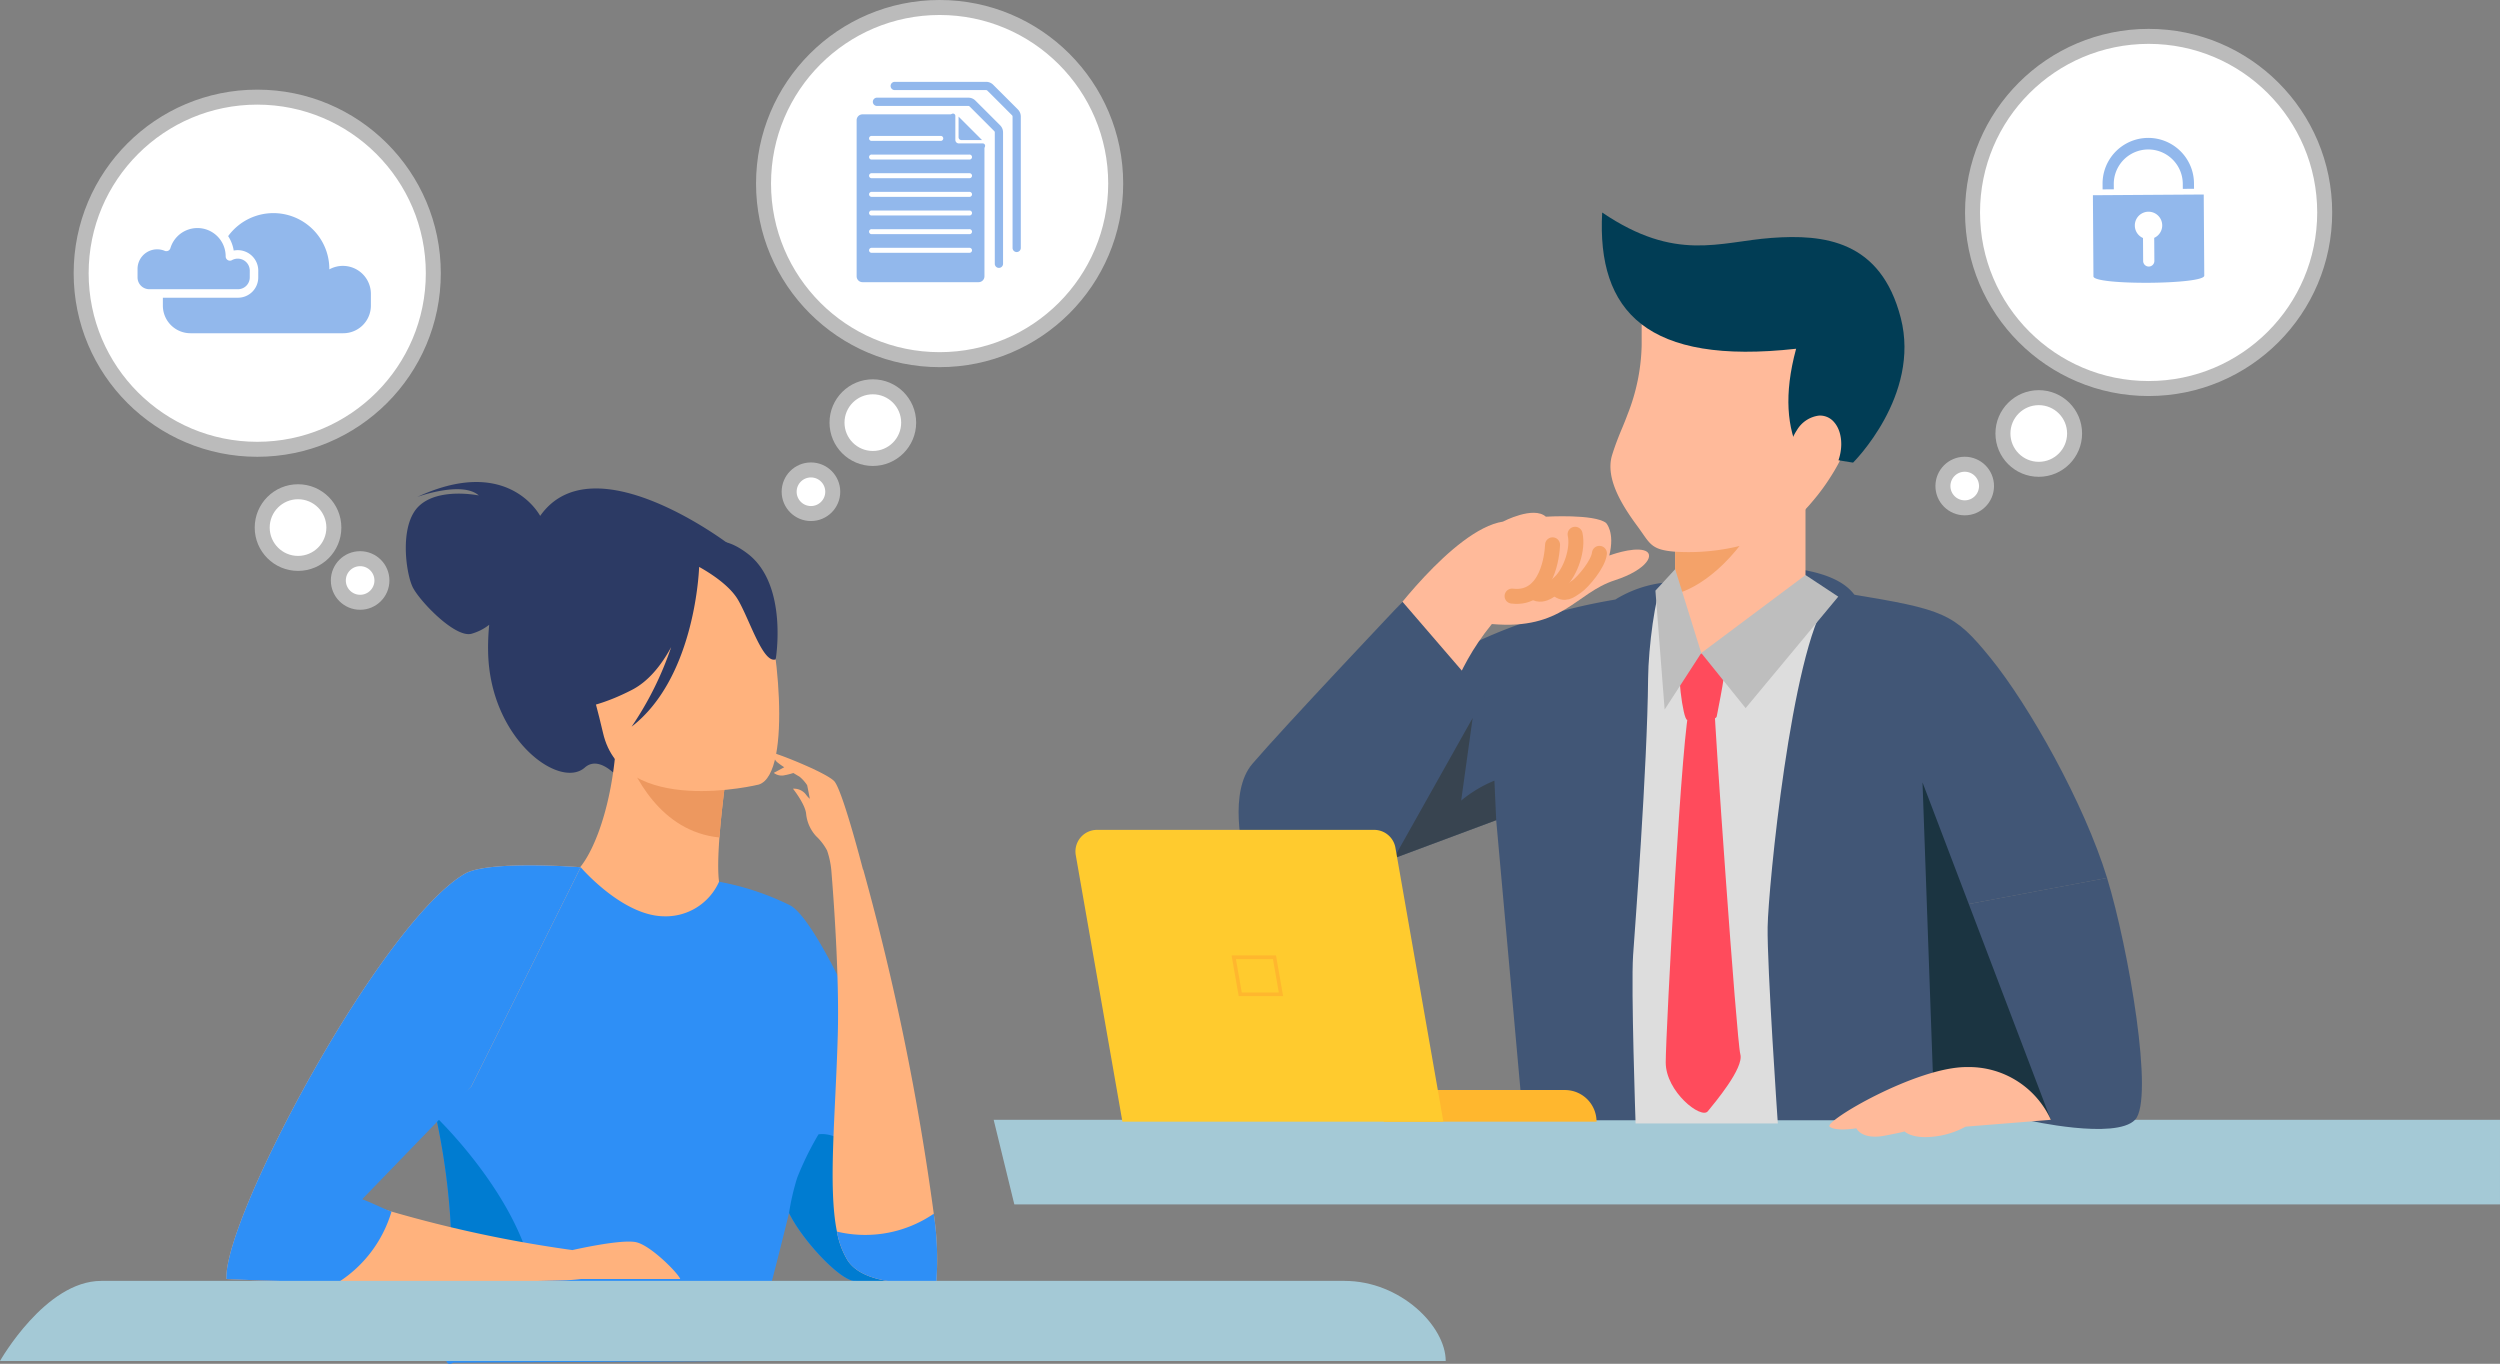
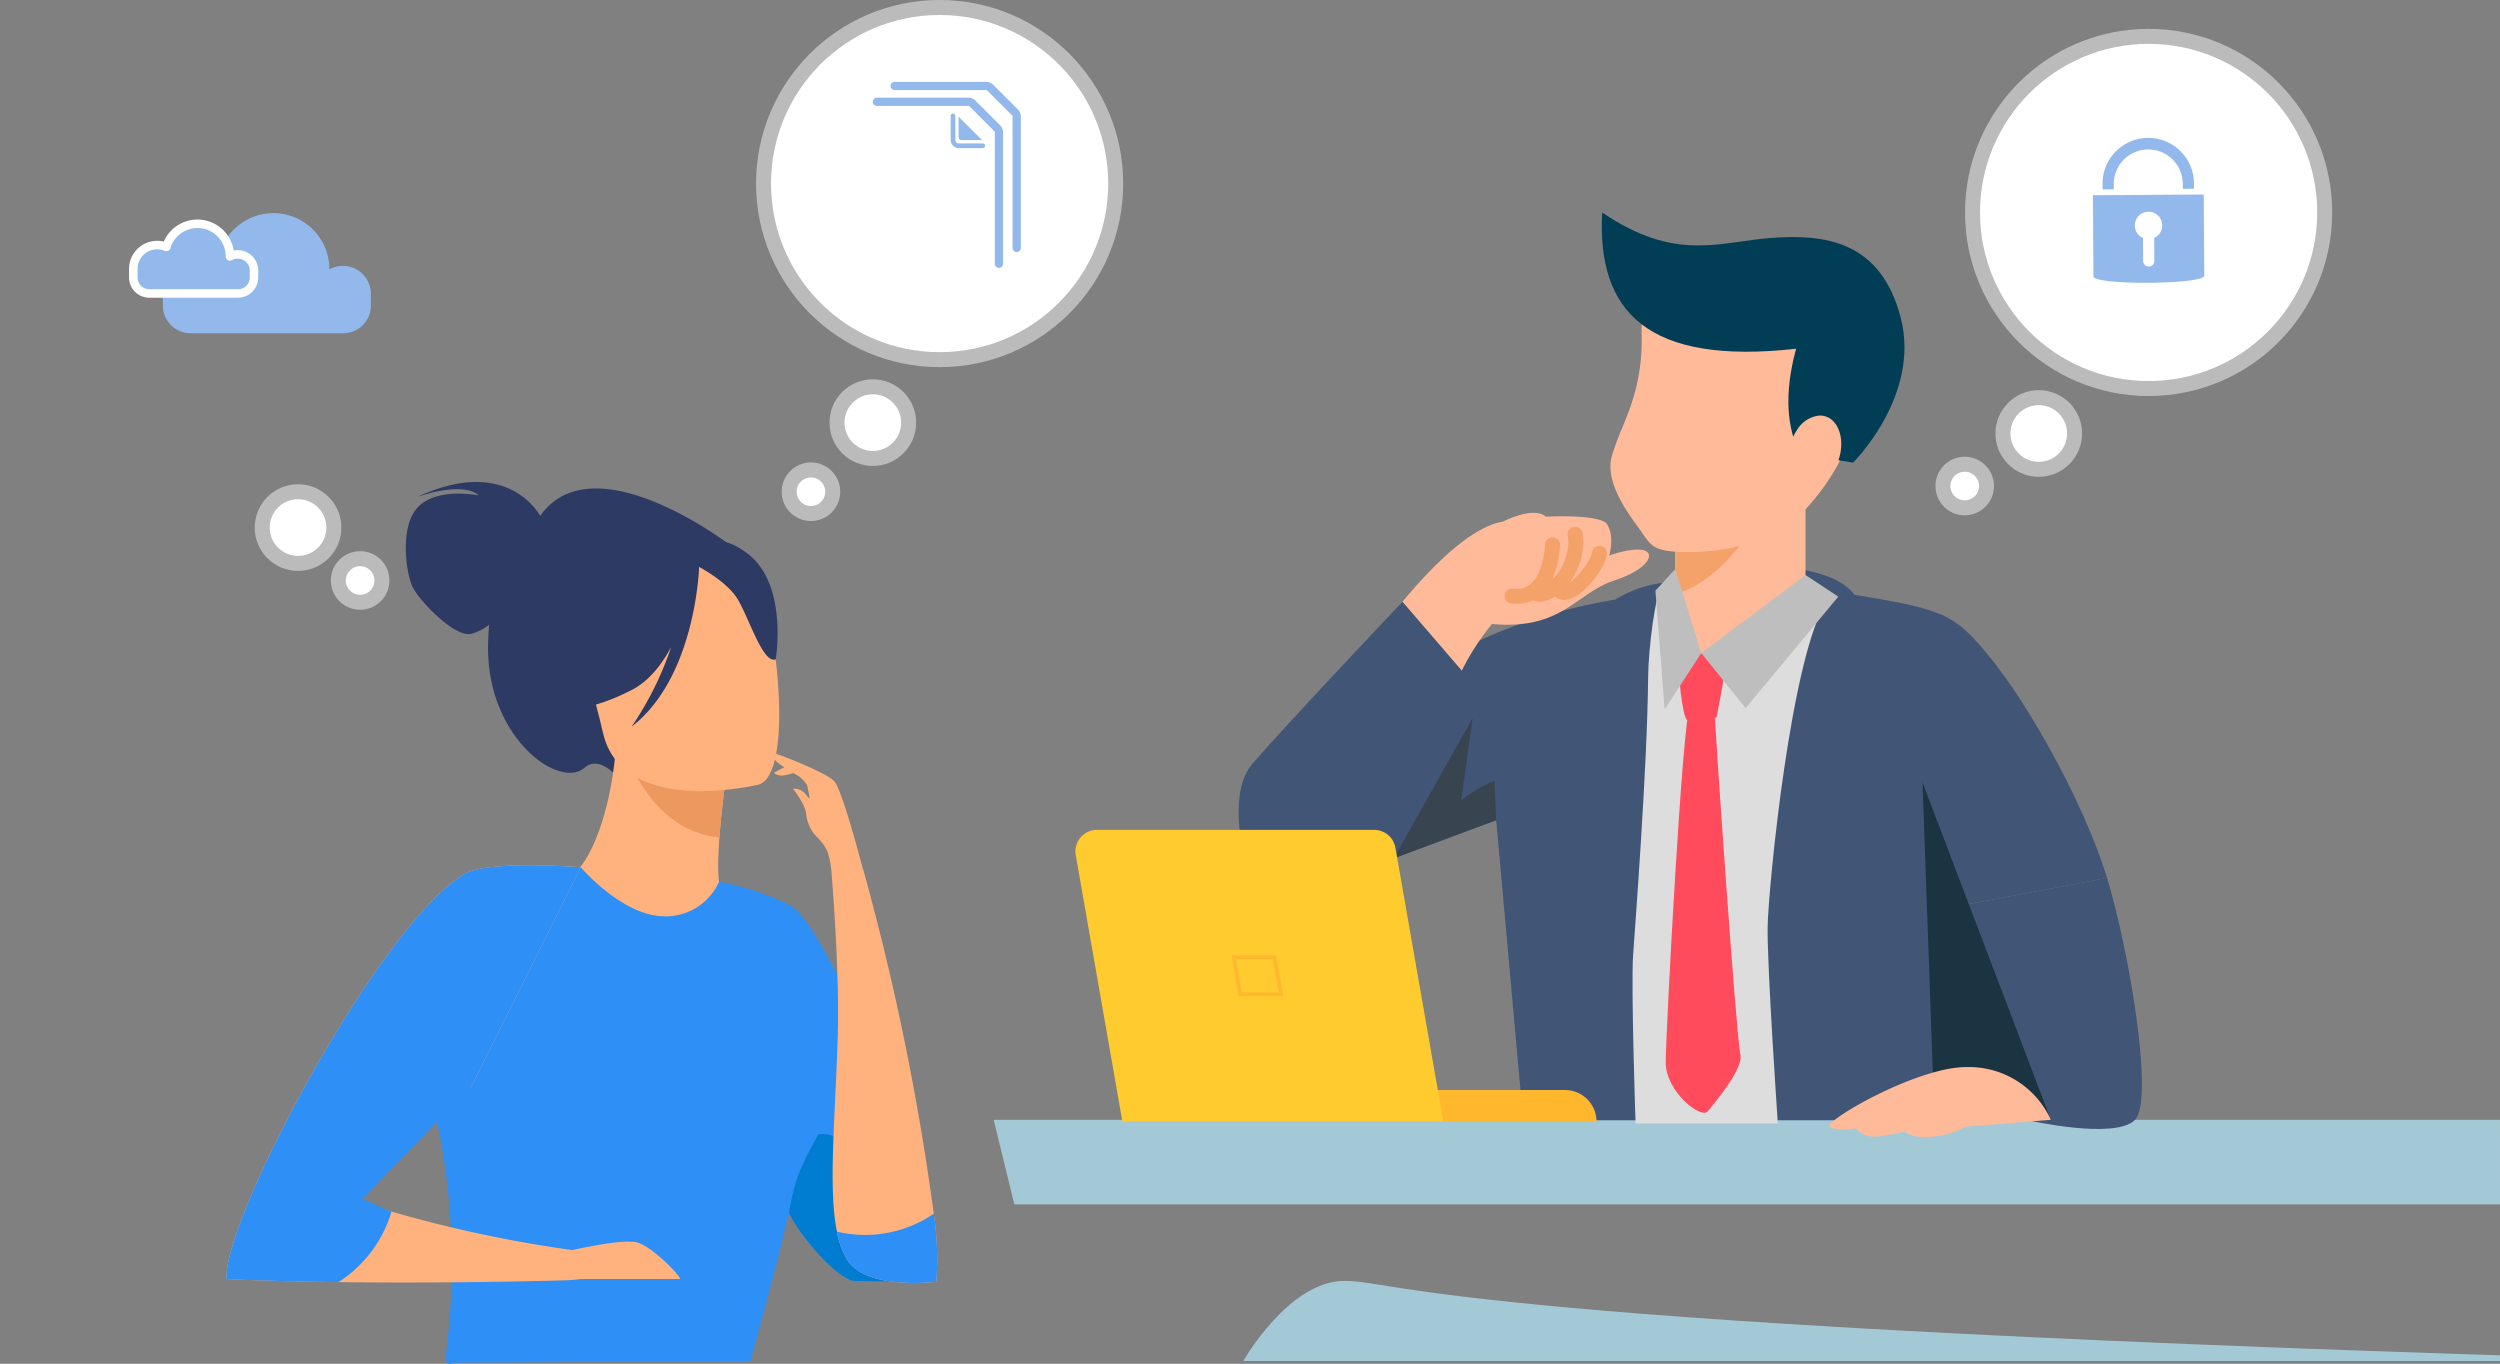
<svg xmlns="http://www.w3.org/2000/svg" width="500.393" height="272.976" viewBox="0 0 500.393 272.976">
  <rect x="0" y="0" width="500.393" height="272.976" fill="#808080" stroke="none" />
  <g id="グループ_8952" data-name="グループ 8952" transform="translate(-203.058 -1500.886)">
    <g id="グループ_8910" data-name="グループ 8910" transform="translate(-166.868 1502.386)">
      <g id="グループ_8924" data-name="グループ 8924" transform="translate(0 0)">
        <g id="グループ_8885" data-name="グループ 8885" transform="translate(369.926 94.979)">
          <g id="グループ_8883" data-name="グループ 8883" transform="translate(45.31 0)">
            <path id="パス_46022" data-name="パス 46022" d="M550.93,205.166c-.569-1.029-7.095-11.913-24.6-3.8,0,0,8.969-3.273,12.313-.293,0,0-8.086-1.68-12.028,2.171s-2.539,13.465-1.2,16.182,8.356,10.112,11.708,9.346a10.185,10.185,0,0,0,3.608-1.82,45.353,45.353,0,0,0-.224,5.294c.266,17.565,14.314,27.754,19.355,23.291,3.233-2.862,7.507,2.964,7.507,2.964l21.375-47.638S561.523,190.077,550.93,205.166Z" transform="translate(-488.12 -198.382)" fill="#2c3a64" />
            <path id="パス_46023" data-name="パス 46023" d="M612.826,336.939a49.076,49.076,0,0,1-17.152,7.3C569.235,350.348,559.1,328,555.3,312.663a22.718,22.718,0,0,1,8.958-2.751c1.911-.226,3.921-.375,5.585-.458,2.969-2.274,7.392-11.58,8.37-26.03l1.244.333,20.837,5.7s-.955,6.624-1.422,12.884c-.362,4.9-.419,9.58.509,10.726,1.626.353,2.6.583,2.6.583a.054.054,0,0,0,.01.02A134.124,134.124,0,0,1,612.826,336.939Z" transform="translate(-500.182 -231.198)" fill="#ffb27d" />
            <path id="パス_46024" data-name="パス 46024" d="M615.472,289.677s-.959,6.618-1.422,12.884c-11.8-1.182-17.283-12.421-19.416-18.586Z" transform="translate(-515.361 -231.41)" fill="#ed985f" />
            <path id="パス_46025" data-name="パス 46025" d="M616.743,268.782s-27.251,6.7-31.162-10.336S575.52,230.8,592.755,225.8s22.118.725,24.807,6.093S623.731,266.6,616.743,268.782Z" transform="translate(-510.191 -208.222)" fill="#ffb27d" />
            <path id="パス_46026" data-name="パス 46026" d="M610.583,220.237c-5.4-4.159-8.337-2.3-9.776-.355-16.829-4.8-23.687,9.548-23.687,9.548a33.385,33.385,0,0,1-6.254,21.661s5.689,1.941,16.508-3.64c3.3-1.7,5.87-4.916,7.843-8.551a65.457,65.457,0,0,1-7.919,15.923c12.28-9.482,13.432-29.837,13.52-31.981,2.013,1.118,6.048,3.624,7.781,6.588,2.355,4.027,5.008,12.82,7.542,11.921C616.14,241.351,618.679,226.475,610.583,220.237Z" transform="translate(-506.189 -205.85)" fill="#2c3a64" />
            <path id="パス_46027" data-name="パス 46027" d="M602.136,331.385a54.025,54.025,0,0,0-14.029-4.632,11.668,11.668,0,0,1-11.112,6.917c-7.95-.146-15.815-8.939-16.581-9.814-9.109-.293-15.8,0-15.8,0s-19.184,30.02-16.81,36.972a122.4,122.4,0,0,1,3.757,13.512A138.1,138.1,0,0,1,533.472,421c-.439,3.229,1.442,2.023,1.442,2.023l59.467-.343s3.687-13.058,7.4-28.263q.168-.686.331-1.362c2.516,5.185,9.655,12.982,12.886,13.594.194.036,1.1.057,2.4.068,4.837.039,14.2.1,14.2.1C633.4,392.495,609.994,334.794,602.136,331.385Z" transform="translate(-489.493 -246.748)" fill="#2e8ff6" />
-             <path id="パス_46028" data-name="パス 46028" d="M535.961,452.573a138.108,138.108,0,0,0-1.915-46.667c.018-.238.027-.364.027-.364s16.531,15.793,19.387,32.3C555.41,449.12,543.508,452.058,535.961,452.573Z" transform="translate(-491.982 -278.32)" fill="#007cd1" />
            <path id="パス_46029" data-name="パス 46029" d="M556.394,406.118c-.343-1.089-5.827-6.68-8.8-7.366s-12.778,1.57-12.778,1.57h0a255.374,255.374,0,0,1-36.215-7.707c-2.863-.832-5.8-1.741-8.782-2.738l24.755-22.319,21.9-43.863s-18.567-1.465-23.267,1.336c-16.91,10.078-48.24,68.9-47.645,81.083,0,0,7.936.439,22.431.622,11.138.144,26.151.137,44.409-.332a37.472,37.472,0,0,0,4.116-.289Z" transform="translate(-465.551 -246.59)" fill="#ffb27d" />
            <path id="パス_46030" data-name="パス 46030" d="M514.576,367.561l-21.835,22.582c2.151.814,4.4,1.976,5.861,2.474a25.259,25.259,0,0,1-10.612,14.122c-14.495-.183-22.431-.622-22.431-.622-.595-12.182,30.735-71.006,47.645-81.083,4.7-2.8,23.267-1.336,23.267-1.336Z" transform="translate(-465.551 -246.59)" fill="#2e8ff6" />
            <path id="パス_46031" data-name="パス 46031" d="M678.413,440.463c-1.3-.012-16.408-.136-16.6-.173-3.231-.612-10.37-8.409-12.886-13.594a48.236,48.236,0,0,1,1.645-7.081,61.508,61.508,0,0,1,4.258-8.659C663.506,409.648,678.436,432.22,678.413,440.463Z" transform="translate(-536.307 -280.388)" fill="#007cd1" />
            <path id="パス_46032" data-name="パス 46032" d="M675.987,378.94a513.832,513.832,0,0,0-14.116-68.89l-.05,0c-.475-1.834-4.226-16.156-5.794-17.724-1.676-1.676-10.512-5.187-12.035-5.565a1.921,1.921,0,0,0,.666,1.813,15.138,15.138,0,0,0,1.4,1l-2.093,1.126a2.583,2.583,0,0,0,1.957.514,14.982,14.982,0,0,0,1.961-.486c.434.265.862.52,1.251.747a7.654,7.654,0,0,1,1.506,1.691c.08.333.363,1.8.541,2.726a4.491,4.491,0,0,1-.784-.86,3.023,3.023,0,0,0-2.59-1.162s2.4,3.013,2.625,4.966a7.739,7.739,0,0,0,2.005,4.533h0a11.078,11.078,0,0,1,2.195,2.869,17.087,17.087,0,0,1,.887,4.43h0c.36,4.392,1.591,20.582,1.255,32.5-.452,16.044-1.972,30.424-.169,39.348a16.535,16.535,0,0,0,2.141,5.767c3.933,6.033,17.756,4.272,17.756,4.272A61.709,61.709,0,0,0,675.987,378.94Z" transform="translate(-534.396 -232.484)" fill="#ffb27d" />
            <path id="パス_46033" data-name="パス 46033" d="M684.445,450.48s-13.823,1.761-17.756-4.272a16.54,16.54,0,0,1-2.142-5.767,24.336,24.336,0,0,0,19.383-3.579A61.715,61.715,0,0,1,684.445,450.48Z" transform="translate(-542.339 -290.406)" fill="#2e8ff6" />
          </g>
          <g id="グループ_8884" data-name="グループ 8884" transform="translate(0 159.901)">
-             <path id="パス_46034" data-name="パス 46034" d="M660.888,458.755H412.024c-11.186,0-20.253,16.032-20.253,16.032h289.37C681.141,467.823,672.073,458.755,660.888,458.755Z" transform="translate(-391.771 -458.755)" fill="#a4c9d6" />
+             <path id="パス_46034" data-name="パス 46034" d="M660.888,458.755c-11.186,0-20.253,16.032-20.253,16.032h289.37C681.141,467.823,672.073,458.755,660.888,458.755Z" transform="translate(-391.771 -458.755)" fill="#a4c9d6" />
          </g>
        </g>
        <g id="グループ_8893" data-name="グループ 8893" transform="translate(568.815 41.038)">
          <path id="パス_46035" data-name="パス 46035" d="M1017.133,423.191H719.768l-4.138-16.936h301.5Z" transform="translate(-715.629 -224.654)" fill="#a4c9d6" />
          <g id="グループ_8890" data-name="グループ 8890" transform="translate(49.025)">
            <g id="グループ_8888" data-name="グループ 8888" transform="translate(16.079 60.099)">
              <path id="パス_46036" data-name="パス 46036" d="M930.761,231.415c-3.115-4-10.023-4.973-14.849-5.475-3.9-.406-20.243,2.923-23.859,3.3a23.649,23.649,0,0,0-9.031,3.287c-28.443,4.782-42.766,17.108-56.048,26.06l1.391,29.563,0,.034,30.816-11.491,5.4,60.065H965.6C957.444,305.891,944.8,255.445,930.761,231.415Z" transform="translate(-823.699 -215.161)" fill="#415676" />
              <g id="グループ_8886" data-name="グループ 8886" transform="translate(106.264 16.254)">
                <path id="パス_46037" data-name="パス 46037" d="M994.675,234.877c8.4,14.379,15.571,39.212,23,62.208l28.487-5.375c-4.557-14.885-15.6-34.53-23.362-44.065C1015.535,238.727,1013.664,237.992,994.675,234.877Z" transform="translate(-994.675 -234.877)" fill="#415676" />
                <path id="パス_46038" data-name="パス 46038" d="M1032.119,332.794c4.983,15.433,9.367,30.736,12.643,43.131,0,0,17.538,3.983,21.45-.091s-1.308-34.38-5.6-48.415Z" transform="translate(-1009.124 -270.587)" fill="#415676" />
              </g>
              <g id="グループ_8887" data-name="グループ 8887">
                <path id="パス_46039" data-name="パス 46039" d="M886.679,215.923c-2.436-.653-6.921,1.045-6.921,1.045,1.175-4.7-.653-6.529-.653-6.529-2.35-1.828-12.044-1.246-12.044-1.246-2.481-2.219-8.587.985-8.587.985-10.054,1.567-23.9,20.892-23.9,20.892l-11.963,13.258c-5.932,6.574,17.09,17.738,18.988,14.428,6.429-11.215,6.558-18.081,14.653-28.077,14.236,1.253,16.706-6.2,24.617-8.762C887.4,219.8,889.088,216.569,886.679,215.923Z" transform="translate(-821.642 -208.41)" fill="#ffba9a" />
              </g>
              <path id="パス_46040" data-name="パス 46040" d="M861.332,295.741l-.359-7.915a25.632,25.632,0,0,0-6.652,3.991l2.3-16.538-24.075,28.87,8.284-.762,6.965-2.6h0Z" transform="translate(-825.848 -234.213)" fill="#333937" opacity="0.6" />
            </g>
            <path id="パス_46041" data-name="パス 46041" d="M1018.362,296.281l25.692,67.538-23.37-2.254Z" transform="translate(-881.472 -182.218)" fill="#1b3441" />
            <g id="グループ_8889" data-name="グループ 8889" transform="translate(72.696)">
              <path id="パス_46042" data-name="パス 46042" d="M963.836,196.017v20.334a25.9,25.9,0,0,1-1.023,7.22c-2.013,6.933-6.866,12.477-13.18,14.5-5.975,1.925-11.883-3.314-11.883-10.54V196.017Z" transform="translate(-923.062 -143.528)" fill="#ffba9a" />
              <path id="パス_46043" data-name="パス 46043" d="M955.915,202.5c-5.922,12.106-13.83,17.095-18.165,18.122V197.932Z" transform="translate(-923.062 -144.267)" fill="#f4a269" />
              <path id="パス_46044" data-name="パス 46044" d="M964.96,145.784l-1.1,15.209-.591,8.2a37.257,37.257,0,0,1-2.408,4.417,41.957,41.957,0,0,1-3.863,5.251,26.042,26.042,0,0,1-10.351,7.586,43.219,43.219,0,0,1-17.183,2.367c-4.811-.405-4.873-1.642-7.341-4.99-2.928-3.968-6.613-9.578-5.141-14.352.609-1.968,1.352-3.842,2.046-5.486.375-.888.731-1.793,1.069-2.7a39.7,39.7,0,0,0,2.8-13.73v-10.1l29.851.307Z" transform="translate(-914.917 -120.934)" fill="#ffba9a" />
              <path id="パス_46045" data-name="パス 46045" d="M913.91,110.548c-1.078,19.871,9.063,30.594,38.818,27.265-2.5,9.242-1.773,15.9.77,21.1l10.629,1.694s13.556-13.4,9.55-28.959-15.4-16.79-25.878-16.02S928.7,120.56,913.91,110.548Z" transform="translate(-913.833 -110.548)" fill="#013d55" />
              <path id="パス_46046" data-name="パス 46046" d="M983.817,178.037a3.677,3.677,0,0,0-3.032-1.306,5.988,5.988,0,0,0-4.422,2.939,9.871,9.871,0,0,0-1.567,6.668,6.051,6.051,0,0,0,1.353,3.181,4.018,4.018,0,0,0,.992.817,3.65,3.65,0,0,0,2.556.427,6.288,6.288,0,0,0,3.906-2.877C985.72,184.715,985.816,180.305,983.817,178.037Z" transform="translate(-937.325 -136.084)" fill="#ffba9a" />
            </g>
            <path id="パス_46047" data-name="パス 46047" d="M844.674,256.452l-18.157,32.319s-29.047,3.03-29.68.749-3.412-14.06,1.372-19.666c6.217-7.283,30.052-32.451,30.052-32.451Z" transform="translate(-795.459 -159.498)" fill="#415676" />
          </g>
          <path id="パス_46048" data-name="パス 46048" d="M952.931,338.34s-2.173-31.556-2.038-39.379,4.737-55.033,12.006-65.409c-4.141-1.23-4.415-5.534-4.428-4.72s-16.515,15.313-18.688,16.454H936.2c-.326-1.63-3.813-14.305-3.813-16.135s-1.221-.126-2.6,1.5-2.765,12.592-2.819,18.543c-.163,18.071-2.679,50.638-3.007,55.506-.434,6.472.5,33.636.5,33.636Z" transform="translate(-795.976 -156.009)" fill="#ddd" />
          <path id="パス_46049" data-name="パス 46049" d="M946.589,266.846c-.163,1.086-5.026.656-5.9.711s-2.242-10.809-1.264-12.276,7.867-1.2,8.682-.278S946.752,265.759,946.589,266.846Z" transform="translate(-801.858 -165.997)" fill="#ff4b5c" />
          <path id="パス_46050" data-name="パス 46050" d="M939.505,271.644c-1.467,1.956-4.835,65.191-4.835,71.058s7.1,11.42,8.421,9.779,7.269-8.638,6.513-11.409-5.318-68.287-5.156-69.266S939.505,271.644,939.505,271.644Z" transform="translate(-800.152 -172.588)" fill="#ff4b5c" />
          <path id="パス_46051" data-name="パス 46051" d="M967.117,228.7l6.556,4.328-18.543,22.31-8.878-11.029Z" transform="translate(-804.621 -156.142)" fill="#bebebe" />
          <path id="パス_46052" data-name="パス 46052" d="M935.264,226.788l-3.955,4.3,1.847,23.8,7.33-11.318Z" transform="translate(-798.855 -155.402)" fill="#bebebe" />
          <g id="グループ_8891" data-name="グループ 8891" transform="translate(16.369 123.565)">
            <path id="長方形_3016" data-name="長方形 3016" d="M0,0H36.257a6.327,6.327,0,0,1,6.327,6.327v0a0,0,0,0,1,0,0H0a0,0,0,0,1,0,0V0A0,0,0,0,1,0,0Z" transform="translate(61.717 52.074)" fill="#ffb72e" />
            <path id="パス_46053" data-name="パス 46053" d="M815.923,370.154h-64.24l-9.333-53.334a4.321,4.321,0,0,1,4.257-5.066h55.466a4.323,4.323,0,0,1,4.257,3.577Z" transform="translate(-742.284 -311.753)" fill="#ffcb2e" />
            <path id="パス_46054" data-name="パス 46054" d="M803.488,360.814h-8.894l-1.425-8.142h8.894Zm-8.281-.73h7.412L801.45,353.4h-7.412Z" transform="translate(-761.919 -327.543)" fill="#ffb72e" />
          </g>
          <g id="グループ_8892" data-name="グループ 8892" transform="translate(167.268 171.043)">
            <path id="パス_46055" data-name="パス 46055" d="M1032.337,399.621a18,18,0,0,0-16.784-10.557c-10.073-.08-28.769,10.9-27.493,11.928s5.344.328,5.344.328,1.034,2.366,5.711,1.468,3.909-.871,3.909-.871,1.362,1.49,5.472,1.105a16.992,16.992,0,0,0,6.775-2.03Z" transform="translate(-987.998 -389.063)" fill="#ffba9a" />
          </g>
          <path id="パス_46056" data-name="パス 46056" d="M899.314,228.832c1.492,1.212,2.491.4,3.871-.548,1.3-.892,4.344-4.5,4.572-6.653" transform="translate(-786.509 -153.412)" fill="none" stroke="#f4a269" stroke-linecap="round" stroke-miterlimit="10" stroke-width="3" />
          <path id="パス_46057" data-name="パス 46057" d="M891.79,227.04c1.866,1.244,4.035-.981,5.172-2.071,2.165-2.077,3.685-6.614,3.02-9.561" transform="translate(-783.605 -151.011)" fill="none" stroke="#f4a269" stroke-linecap="round" stroke-miterlimit="10" stroke-width="3" />
          <path id="パス_46058" data-name="パス 46058" d="M884.589,229.114c7.18.895,8.033-8.429,8.106-10.261" transform="translate(-780.827 -152.34)" fill="none" stroke="#f4a269" stroke-linecap="round" stroke-miterlimit="10" stroke-width="3" />
        </g>
        <g id="グループ_8896" data-name="グループ 8896" transform="translate(386.169 17.942)">
          <circle id="楕円形_727" data-name="楕円形 727" cx="4.364" cy="4.364" r="4.364" transform="translate(51.476 92.381)" fill="#fff" stroke="#bbb" stroke-miterlimit="10" stroke-width="3" />
          <circle id="楕円形_728" data-name="楕円形 728" cx="7.172" cy="7.172" r="7.172" transform="translate(36.239 78.983)" fill="#fff" stroke="#bbb" stroke-miterlimit="10" stroke-width="3" />
-           <circle id="楕円形_729" data-name="楕円形 729" cx="35.244" cy="35.244" r="35.244" fill="#fff" stroke="#bbb" stroke-miterlimit="10" stroke-width="3" />
          <g id="グループ_3212" data-name="グループ 3212" transform="translate(10.437 23.229)">
            <g id="グループ_8894" data-name="グループ 8894" transform="translate(5.92)">
              <path id="パス_2090-2" data-name="パス 2090-2" d="M486.491,126.92a5.606,5.606,0,0,0-8.316-4.909v-.044a11.2,11.2,0,0,0-21.927-3.236,8.234,8.234,0,0,0-11.394,7.6v2.936a5.525,5.525,0,0,0,5.526,5.526h30.583a5.525,5.525,0,0,0,5.526-5.526Z" transform="translate(-444.855 -110.765)" fill="#92b8ec" />
            </g>
            <g id="グループ_8895" data-name="グループ 8895" transform="translate(0 2.13)">
              <path id="パス_2091-2" data-name="パス 2091-2" d="M459.38,123.606a3.254,3.254,0,0,0-4.825-2.849v-.025a6.5,6.5,0,0,0-12.724-1.878,4.778,4.778,0,0,0-6.615,4.411v1.7a3.207,3.207,0,0,0,3.206,3.206H456.17a3.206,3.206,0,0,0,3.206-3.206h0Z" transform="translate(-435.216 -114.233)" fill="#92b8ec" stroke="#fff" stroke-linejoin="round" stroke-width="1.7" />
            </g>
          </g>
        </g>
        <g id="グループ_8908" data-name="グループ 8908" transform="translate(522.753)">
          <circle id="楕円形_730" data-name="楕円形 730" cx="4.364" cy="4.364" r="4.364" transform="translate(5.127 92.561)" fill="#fff" stroke="#bbb" stroke-miterlimit="10" stroke-width="3" />
          <circle id="楕円形_731" data-name="楕円形 731" cx="7.172" cy="7.172" r="7.172" transform="translate(14.705 75.921)" fill="#fff" stroke="#bbb" stroke-miterlimit="10" stroke-width="3" />
          <circle id="楕円形_732" data-name="楕円形 732" cx="35.244" cy="35.244" r="35.244" transform="translate(0)" fill="#fff" stroke="#bbb" stroke-miterlimit="10" stroke-width="3" />
          <g id="グループ_8907" data-name="グループ 8907" transform="translate(18.636 14.879)">
            <g id="グループ_8897" data-name="グループ 8897" transform="translate(3.242 3.172)">
              <path id="パス_46059" data-name="パス 46059" d="M701.485,107.189a.827.827,0,0,1-.827-.827v-26.3a.347.347,0,0,0-.1-.245l-4.946-4.946a.346.346,0,0,0-.245-.1h-18.29a.827.827,0,0,1,0-1.654h18.29a1.987,1.987,0,0,1,1.414.586l4.945,4.946a1.985,1.985,0,0,1,.586,1.414v26.3A.827.827,0,0,1,701.485,107.189Z" transform="translate(-676.249 -73.118)" fill="#92b8ec" />
            </g>
            <g id="グループ_8898" data-name="グループ 8898" transform="translate(6.799)">
              <path id="パス_46060" data-name="パス 46060" d="M707.277,102.024a.827.827,0,0,1-.827-.827V74.9a.346.346,0,0,0-.1-.245L701.4,69.708a.347.347,0,0,0-.246-.1H682.868a.827.827,0,0,1,0-1.654h18.289a1.986,1.986,0,0,1,1.414.586l4.946,4.946A2.013,2.013,0,0,1,708.1,74.9v26.3A.827.827,0,0,1,707.277,102.024Z" transform="translate(-682.041 -67.953)" fill="#92b8ec" />
            </g>
            <g id="グループ_8899" data-name="グループ 8899" transform="translate(24.19 11.656)">
              <path id="パス_46061" data-name="パス 46061" d="M710.36,86.933" transform="translate(-710.36 -86.933)" fill="#92b8ec" />
            </g>
            <g id="グループ_8900" data-name="グループ 8900" transform="translate(18.557 6.023)">
              <path id="パス_46062" data-name="パス 46062" d="M701.187,77.76" transform="translate(-701.187 -77.76)" fill="#92b8ec" />
            </g>
            <g id="グループ_8901" data-name="グループ 8901" transform="translate(24.921 12.803)">
              <path id="パス_46063" data-name="パス 46063" d="M711.549,88.8" transform="translate(-711.549 -88.801)" fill="#92b8ec" />
            </g>
            <g id="グループ_8902" data-name="グループ 8902" transform="translate(19.288 7.171)">
              <path id="パス_46064" data-name="パス 46064" d="M702.377,79.629" transform="translate(-702.377 -79.629)" fill="#92b8ec" />
            </g>
            <g id="グループ_8903" data-name="グループ 8903" transform="translate(18.819 6.352)">
              <path id="パス_46065" data-name="パス 46065" d="M708.064,85.218h-4.809a1.644,1.644,0,0,1-1.642-1.643V78.766a.469.469,0,1,1,.938,0v4.808a.7.7,0,0,0,.7.7h4.809a.47.47,0,0,1,0,.939Z" transform="translate(-701.613 -78.297)" fill="#92b8ec" />
            </g>
            <g id="グループ_8906" data-name="グループ 8906" transform="translate(0 6.509)">
              <g id="グループ_8904" data-name="グループ 8904" transform="translate(20.402 0.453)">
                <path id="パス_46066" data-name="パス 46066" d="M704.752,83.984h4.134l-4.694-4.694v4.134A.56.56,0,0,0,704.752,83.984Z" transform="translate(-704.192 -79.29)" fill="#92b8ec" />
              </g>
              <g id="グループ_8905" data-name="グループ 8905">
-                 <path id="パス_46067" data-name="パス 46067" d="M691.932,85.022a1.885,1.885,0,0,1-1.883-1.882V78.552H672.143a1.173,1.173,0,0,0-1.174,1.174v31.244a1.173,1.173,0,0,0,1.174,1.173h23.235a1.173,1.173,0,0,0,1.174-1.173V85.022ZM674.02,82.871h13.849a.5.5,0,0,1,0,.992H674.02a.5.5,0,1,1,0-.992Zm19.481,23.39H674.02a.5.5,0,1,1,0-.992H693.5a.5.5,0,1,1,0,.992Zm0-3.733H674.02a.5.5,0,1,1,0-.992H693.5a.5.5,0,1,1,0,.992Zm0-3.733H674.02a.5.5,0,1,1,0-.992H693.5a.5.5,0,1,1,0,.992Zm0-3.733H674.02a.5.5,0,1,1,0-.992H693.5a.5.5,0,1,1,0,.992Zm0-3.733H674.02a.5.5,0,1,1,0-.992H693.5a.5.5,0,1,1,0,.992Zm0-3.733H674.02a.5.5,0,1,1,0-.992H693.5a.5.5,0,1,1,0,.992Z" transform="translate(-670.97 -78.552)" fill="#92b8ec" />
-               </g>
+                 </g>
            </g>
          </g>
        </g>
        <g id="グループ_8909" data-name="グループ 8909" transform="translate(758.815 5.779)">
          <circle id="楕円形_733" data-name="楕円形 733" cx="4.364" cy="4.364" r="4.364" transform="translate(0 85.641)" fill="#fff" stroke="#bbb" stroke-miterlimit="10" stroke-width="3" />
          <circle id="楕円形_734" data-name="楕円形 734" cx="7.172" cy="7.172" r="7.172" transform="translate(12.012 72.313)" fill="#fff" stroke="#bbb" stroke-miterlimit="10" stroke-width="3" />
          <circle id="楕円形_735" data-name="楕円形 735" cx="35.244" cy="35.244" r="35.244" transform="translate(5.928)" fill="#fff" stroke="#bbb" stroke-miterlimit="10" stroke-width="3" />
          <g id="グループ_3363" data-name="グループ 3363" transform="translate(30.026 20.403)">
            <path id="パス_2373" data-name="パス 2373" d="M1073.9,104.821l.108,16.242c.012,1.809,22.2,1.663,22.183-.146l-.108-16.242Zm8.392,6.076a2.741,2.741,0,1,1,3.879,2.458l.031,4.613a1.122,1.122,0,1,1-2.245.015h0l-.03-4.6a2.72,2.72,0,0,1-1.634-2.484Z" transform="translate(-1073.905 -93.426)" fill="#92b8ec" />
            <path id="パス_2374" data-name="パス 2374" d="M1077.051,96.583l2.246-.015-.008-1.094a6.906,6.906,0,0,1,13.811-.09l.008,1.094,2.245-.015-.008-1.094a9.15,9.15,0,0,0-18.3.12Z" transform="translate(-1075.117 -86.358)" fill="#92b8ec" />
          </g>
        </g>
      </g>
    </g>
  </g>
</svg>